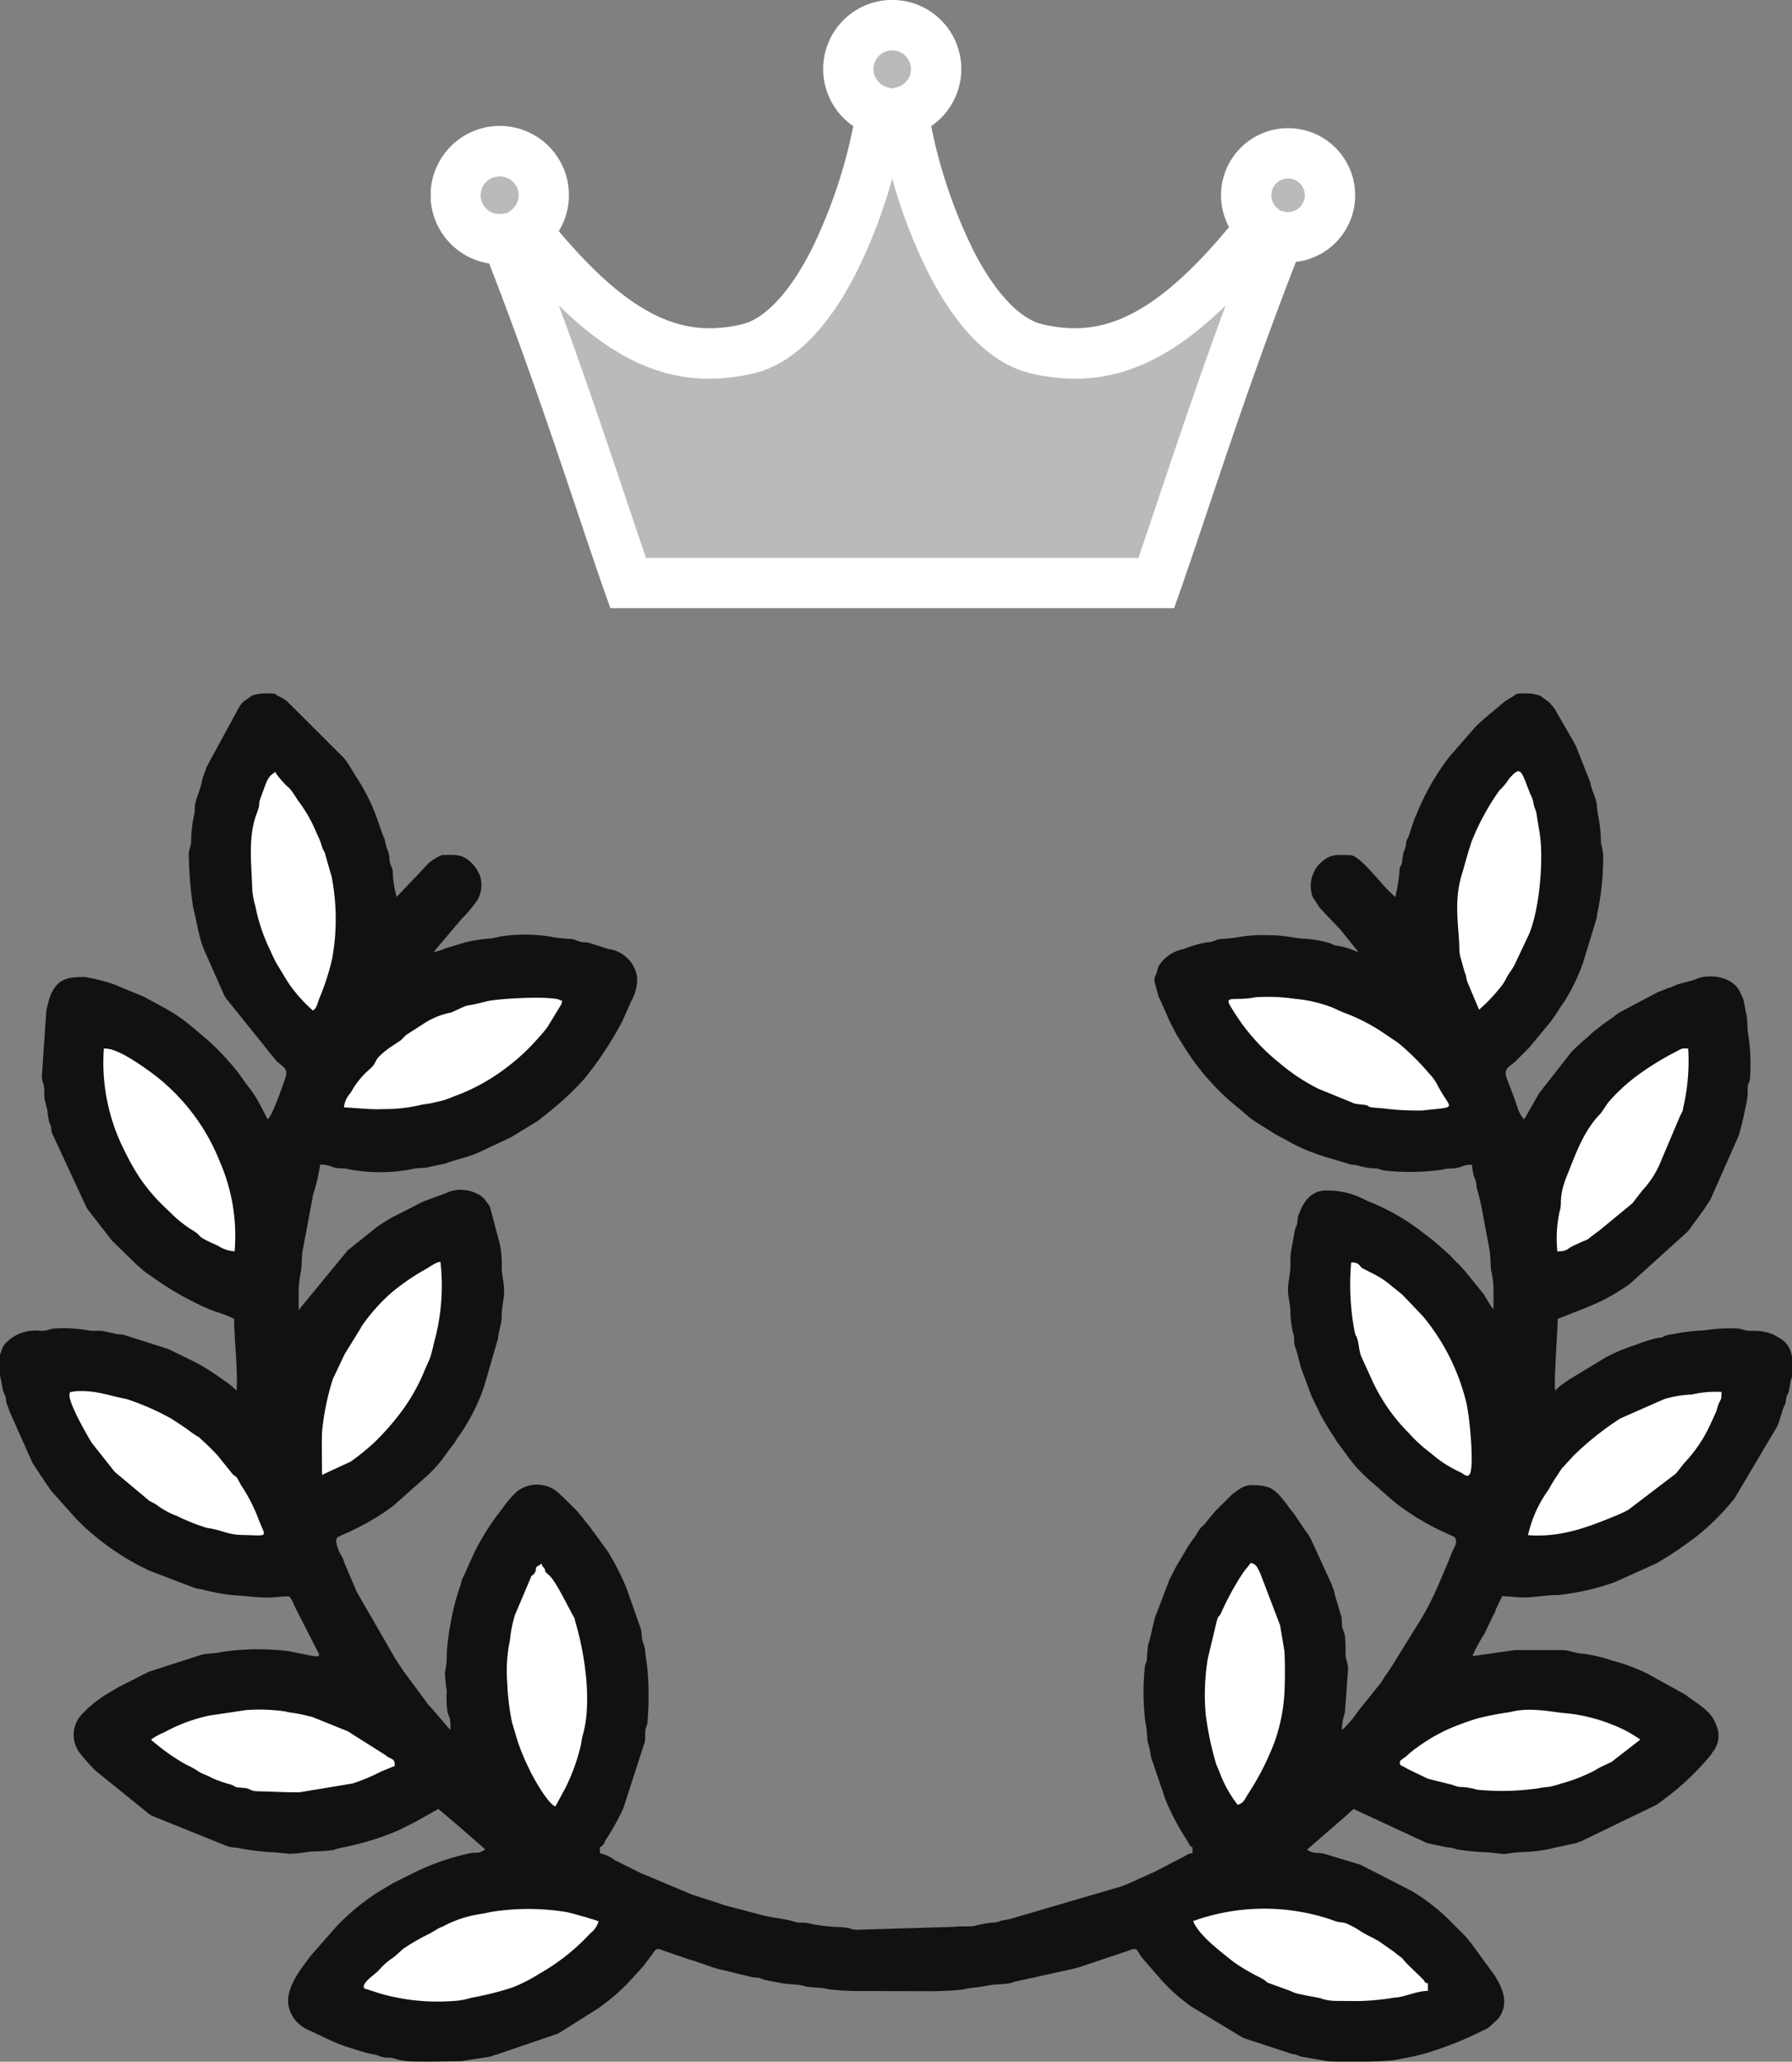
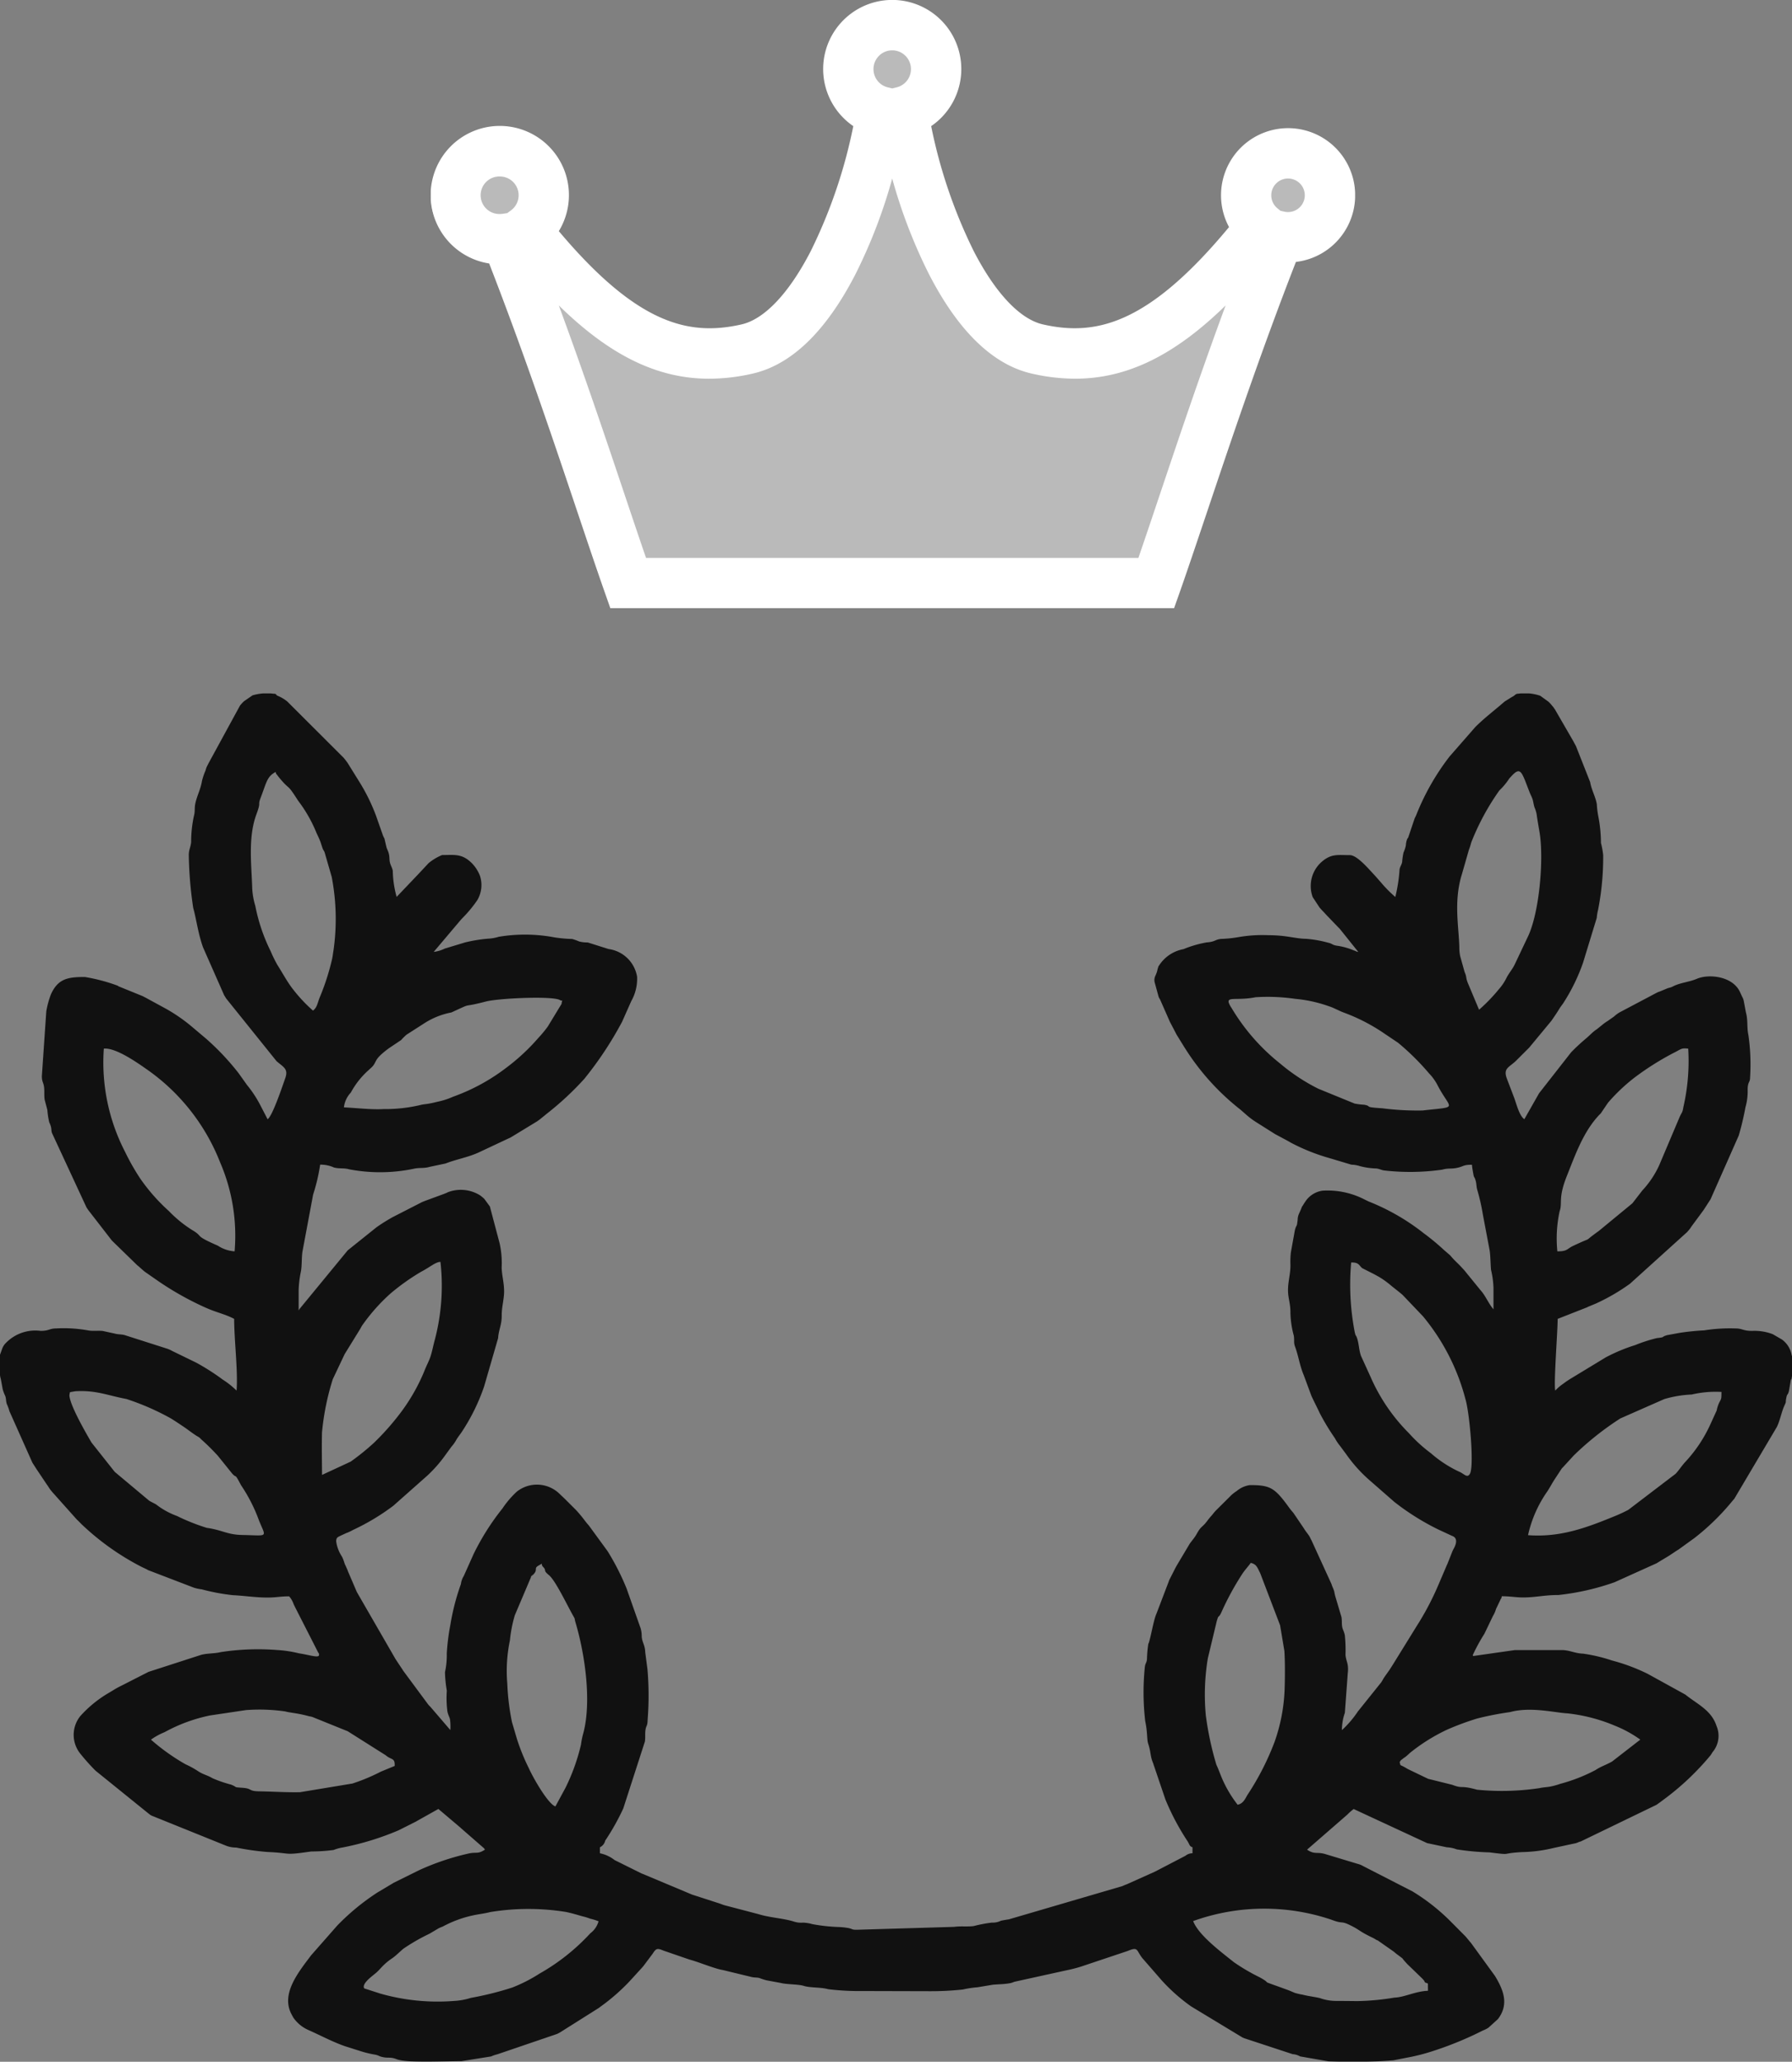
<svg xmlns="http://www.w3.org/2000/svg" width="161.554" height="185.764" viewBox="0 0 161.554 185.764">
  <rect x="0" y="0" width="161.554" height="185.764" fill="#808080" stroke="none" />
  <defs>
    <clipPath id="clip-path">
-       <rect id="長方形_675" data-name="長方形 675" width="149.601" height="112.153" transform="translate(0 0)" fill="#fff" />
-     </clipPath>
+       </clipPath>
    <clipPath id="clip-path-2">
      <rect id="長方形_665" data-name="長方形 665" width="161.554" height="123.288" fill="#111" />
    </clipPath>
    <clipPath id="clip-path-3">
      <rect id="長方形_672" data-name="長方形 672" width="82.883" height="54.081" fill="#fff" opacity="0.724" />
    </clipPath>
    <clipPath id="clip-path-4">
      <rect id="長方形_668" data-name="長方形 668" width="83.331" height="69.266" fill="#fff" />
    </clipPath>
  </defs>
  <g id="グループ_726" data-name="グループ 726" opacity="0.997">
    <g id="グループ_723" data-name="グループ 723" transform="translate(6.217 68.646)">
      <g id="グループ_722" data-name="グループ 722" transform="translate(0 0)" clip-path="url(#clip-path)">
        <path id="パス_4729" data-name="パス 4729" d="M230.589,201.863c-.043.063-.088.125-.133.188a2.7,2.7,0,0,0-.647,1.672l.005.914.913.041c.361.016.736.044,1.134.073.639.047,1.295.1,1.918.1.2,0,.4-.005.59-.017.358-.022.656-.034.919-.044a10.3,10.3,0,0,0,2.542-.342,2.2,2.2,0,0,1,.3-.05,8.955,8.955,0,0,0,1.249-.244l.205-.052a6.61,6.61,0,0,0,1.319-.441l.445-.19a16.541,16.541,0,0,0,4.581-2.568c.47-.417.776-.663,1.047-.879a11.739,11.739,0,0,0,1.914-1.889c.078-.09.155-.177.229-.261a7.353,7.353,0,0,0,.673-.837l1.348-2.214.029-.189a2.008,2.008,0,0,1,.038-.2.971.971,0,0,0-.322-1.012.957.957,0,0,0-.524-.212,10.017,10.017,0,0,0-3.43-.221,22.5,22.5,0,0,0-3.718.351,13.278,13.278,0,0,1-1.4.311,4.268,4.268,0,0,0-1.376.507l-.467.214-.043.019-.023,0a6.42,6.42,0,0,0-2.372.951l-1.688,1.08-.053.037a3.242,3.242,0,0,0-.5.473l-.028.032-1.011.676-.036.026a4.085,4.085,0,0,0-1.506,1.582.653.653,0,0,1-.118.187l-.3.275-.015.013-.046.041a6.2,6.2,0,0,0-1.29,1.547c-.1.157-.212.334-.358.552" transform="translate(-205.271 -172.364)" fill="#fff" />
        <path id="パス_4730" data-name="パス 4730" d="M1245.464,250.5a10.451,10.451,0,0,0-.273,3.583c0,.119.008.236.011.35l.028.926.926.006h.038a2.322,2.322,0,0,0,1.533-.428,1.713,1.713,0,0,1,.256-.152c.689-.324.975-.441,1.113-.5a1.518,1.518,0,0,0,.5-.294c.093-.077.286-.238.838-.634l3.09-2.54.048-.052.052-.061.882-1.136c.157-.2.286-.355.4-.49a7.7,7.7,0,0,0,1.217-1.921l1.81-4.276a2.67,2.67,0,0,1,.148-.307,2.257,2.257,0,0,0,.294-.9c.093-.642.173-1.085.237-1.441a15.028,15.028,0,0,0,.208-3.957l-.021-.855-.852-.078a2.08,2.08,0,0,0-1.488.306c-.109.06-.245.133-.426.223a13.143,13.143,0,0,0-2.685,1.656,4.617,4.617,0,0,1-.732.5,16.032,16.032,0,0,0-2.714,2.558l-.6.883-.016.016c-.026.024-.05.047-.091.09a15.592,15.592,0,0,0-2.831,5.139q-.123.314-.245.619a6.811,6.811,0,0,0-.6,2.69,1.469,1.469,0,0,1-.053.474" transform="translate(-1112.213 -210.197)" fill="#fff" />
        <path id="パス_4731" data-name="パス 4731" d="M31.008,246.615a15.647,15.647,0,0,0,1.155,1.981,17.58,17.58,0,0,0,2.7,3.053c.17.15.327.3.479.444a8.445,8.445,0,0,0,1.733,1.348,1.457,1.457,0,0,1,.419.3,5.043,5.043,0,0,0,2,1.158c.112.049.216.1.326.162a2.984,2.984,0,0,0,1.528.426h.041l.921-.011.028-.921a17.437,17.437,0,0,0-1.355-8.306,19.154,19.154,0,0,0-6.909-8.766l-.045-.032c-1.57-1.1-3.192-2.1-4.427-1.987l-.849.077-.025.852a18.274,18.274,0,0,0,2.013,9.7c.093.175.182.347.271.518" transform="translate(-25.646 -210.318)" fill="#fff" />
        <path id="パス_4732" data-name="パス 4732" d="M1133.872,790.367c-.162-.075-.32-.148-.469-.22a15.777,15.777,0,0,0-4.616-1.2c-.244-.011-.585-.058-.979-.111a11.216,11.216,0,0,0-4.444.033,8.426,8.426,0,0,1-1.132.193,7.534,7.534,0,0,0-1.935.422c-.307.126-.632.228-.976.336a9.478,9.478,0,0,0-1.766.69c-.254.138-.483.26-.7.372a13.813,13.813,0,0,0-2.744,1.774c-.1.081-.172.149-.239.21s-.113.1-.178.156l-.029.02a2.8,2.8,0,0,0-.259.189c-.028.024-.047.037-.061.047a1.359,1.359,0,0,0-.456.572l-.186.369.14.389a.344.344,0,0,1,.017.058,1.034,1.034,0,0,0,.641.777,3.872,3.872,0,0,1,.468.256l1.994.964,2.2.545a3.047,3.047,0,0,0,1.142.243,4.1,4.1,0,0,1,1.115.2,8.916,8.916,0,0,0,1.991.157,26.261,26.261,0,0,0,4.041-.286,4.263,4.263,0,0,1,.474-.07c.12-.013.243-.027.378-.047a4.21,4.21,0,0,0,.765-.189c.09-.03.175-.058.286-.088a15.927,15.927,0,0,0,3.427-1.355,4.924,4.924,0,0,1,.694-.363c.221-.1.47-.216.741-.371l.058-.033,3.48-2.7-.848-.77a8.3,8.3,0,0,0-2.033-1.178" transform="translate(-993.898 -704.423)" fill="#fff" />
        <path id="パス_4733" data-name="パス 4733" d="M268.149,956.252a1.265,1.265,0,0,1-.194-.052,4.518,4.518,0,0,0-.574-.185l-.24-.065-.3-.085c-.345-.1-.7-.2-1.194-.308a21.669,21.669,0,0,0-7.238.02c-.188.05-.469.1-.74.141s-.547.091-.781.147a8.2,8.2,0,0,0-2.083.7c-.195.095-.416.2-.771.353-.067.028-.1.041-.131.052a2.216,2.216,0,0,0-.326.149l-.817.484c-.172.1-.381.2-.6.316a11.039,11.039,0,0,0-1.852,1.105c-.164.135-.3.259-.43.378a6.014,6.014,0,0,1-.5.427l-.229.168a5.15,5.15,0,0,0-.886.773l-.13.139a3.744,3.744,0,0,1-.287.289c-.037.033-.091.076-.154.126a6.2,6.2,0,0,0-.8.724,1.429,1.429,0,0,0-.308,1.771l.186.306,1.782.575.081.022a17.457,17.457,0,0,0,4.949.7c.407,0,.876-.006,1.444-.013l.419,0a4.048,4.048,0,0,0,1.259-.189,3.294,3.294,0,0,1,.4-.1,18.33,18.33,0,0,0,2.66-.621c.319-.1.649-.2,1.128-.323a8.689,8.689,0,0,0,2.039-.98c.223-.132.434-.256.6-.346a19.669,19.669,0,0,0,4.752-3.756l.091-.088a2.673,2.673,0,0,0,.927-1.53l.1-.657-.581-.324a2.246,2.246,0,0,0-.67-.238" transform="translate(-220.095 -853.265)" fill="#fff" />
        <path id="パス_4734" data-name="パス 4734" d="M951.331,684.175c.115.246.193.444.282.673.07.178.142.362.236.581a10.693,10.693,0,0,0,1.676,2.684l.344.258.422-.084a2.122,2.122,0,0,0,1.451-1.214l.067-.118c.12-.207.258-.438.406-.686a19.061,19.061,0,0,0,2.115-4.283c.124-.493.241-.889.345-1.239a11.836,11.836,0,0,0,.584-3.564c.023-.637.066-2.266-.016-3.62l0-.05-.41-2.449-1.81-4.738-.038-.087c-.031-.063-.06-.121-.086-.177a1.94,1.94,0,0,0-1.4-1.252l-.62-.148-.377.514c-.092.125-.192.247-.3.377a6.662,6.662,0,0,0-.462.609,25.96,25.96,0,0,0-1.962,3.59c-.016.035-.029.062-.038.081a1.723,1.723,0,0,0-.433.869l-.823,3.418-.005.08c-.028.408-.076.807-.127,1.229a14.286,14.286,0,0,0-.047,4.064,28.626,28.626,0,0,0,1.024,4.684" transform="translate(-848.725 -593.693)" fill="#fff" />
        <path id="パス_4735" data-name="パス 4735" d="M151.985,11.838a4.308,4.308,0,0,0,.177,1.208,4.978,4.978,0,0,1,.115.485,16.932,16.932,0,0,0,1.466,4.324c.083.162.142.3.2.439a5.366,5.366,0,0,0,.44.853c.153.238.3.488.447.729a14.288,14.288,0,0,0,1.031,1.558A11.474,11.474,0,0,0,158,23.6l.518.222.447-.344a2.3,2.3,0,0,0,.779-1.234c.036-.108.069-.21.111-.316a22.223,22.223,0,0,0,1.133-3.484,5.44,5.44,0,0,0,.116-.621c.013-.086.025-.176.042-.269a20.631,20.631,0,0,0-.18-7.059l-.56-1.936a1.982,1.982,0,0,0-.269-.66c0-.012-.013-.034-.026-.07-.044-.126-.07-.209-.091-.278a4.581,4.581,0,0,0-.156-.433c-.084-.205-.146-.335-.205-.461-.031-.067-.064-.135-.1-.219a9.861,9.861,0,0,0-1.106-2.092c-.142-.205-.318-.46-.591-.887a5.724,5.724,0,0,0-1.129-1.483,4.721,4.721,0,0,1-.577-.61l-.16-.2-.05-.068L155.6,0l-1.024.552a3.143,3.143,0,0,0-1.517,2.1c-.074.208-.159.444-.262.712a2.19,2.19,0,0,0-.19.863c0,.009,0,.018,0,.026a3.093,3.093,0,0,1-.18.564,14.357,14.357,0,0,0-.5,5.775c.022.436.044.848.054,1.251" transform="translate(-135.647 0.001)" fill="#fff" />
        <path id="パス_4736" data-name="パス 4736" d="M7.592,533.583c.163.1.284.16.39.214.079.041.155.079.255.136a1.559,1.559,0,0,1,.292.195,6.01,6.01,0,0,0,1.66.879l.364.163a12.6,12.6,0,0,0,2.557.971,7.643,7.643,0,0,1,1.272.3,6.729,6.729,0,0,0,2.034.351c.311.006.575.015.8.023.2.007.379.013.548.013a1.424,1.424,0,0,0,1.35-.525,1.573,1.573,0,0,0-.1-1.62c-.066-.152-.142-.325-.223-.528a9.841,9.841,0,0,0-1.086-2.287,7.805,7.805,0,0,1-.549-.925c-.391-.741-.536-1.015-.9-1.207l-.009-.009L15,528.177a6.913,6.913,0,0,0-.976-1c-.21-.19-.426-.386-.6-.564-.026-.029-.053-.059-.077-.083s-.058-.058-.087-.084-.064-.057-.089-.077a2.227,2.227,0,0,0-.278-.181c-.039-.023-.082-.047-.122-.074-.188-.122-.36-.248-.543-.382-.165-.121-.336-.246-.522-.37l-.2-.135c-.332-.223-.618-.415-.99-.642a22.792,22.792,0,0,0-4.275-1.849c-.479-.09-.906-.195-1.318-.3a10.583,10.583,0,0,0-3.5-.412l-.053,0-.443.076-.061.013a1.515,1.515,0,0,0-.258.087l-.48.215L0,523.285l0,.086c.01.318.036,1.163,2.108,4.685l.034.057,2.177,2.748,3.207,2.683Z" transform="translate(0 -466.272)" fill="#fff" />
        <path id="パス_4737" data-name="パス 4737" d="M371.648,667.708l-.048-.04a1.371,1.371,0,0,0-.264-.479.985.985,0,0,0-.442-.576,1.027,1.027,0,0,0-1.1.061c-.041.024-.1.058-.173.1a1.285,1.285,0,0,0-.691.934c-.035.031-.069.066-.1.1s-.085.1-.12.139a1.088,1.088,0,0,0-.245.518l-1.354,3.189-.029.077a7.09,7.09,0,0,0-.389,1.831,2.894,2.894,0,0,1-.069.485,10.347,10.347,0,0,0-.276,3.1c.006.287.012.613.012.978a21.29,21.29,0,0,0,.465,3.749l.433,1.468.014.044a13.808,13.808,0,0,0,.657,1.737c.083.176.208.441.449.992a17.383,17.383,0,0,0,1.113,2.006c.927,1.447,1.44,1.772,1.82,1.9l.765.255,1.274-2.351a18.2,18.2,0,0,0,1.511-4.216,5.909,5.909,0,0,1,.186-.9l.006-.023c.815-3.127.123-7.55-.718-10.387a.878.878,0,0,1-.034-.137,1.52,1.52,0,0,0-.234-.6c-.147-.257-.335-.614-.534-.993a10.862,10.862,0,0,0-1.886-2.956" transform="translate(-327.223 -595.314)" fill="#fff" />
        <path id="パス_4738" data-name="パス 4738" d="M1080.461,419.633l-1.853-1.943-.066-.063c-.192-.166-.381-.316-.582-.474-.136-.108-.282-.222-.442-.353a8.509,8.509,0,0,0-1.29-.92c-.112-.06-.181-.1-.241-.132-.088-.049-.172-.1-.331-.177l-.79-.4-.008-.009a1.734,1.734,0,0,0-1.588-.656l-.874.045-.037.874a23.515,23.515,0,0,0,.314,6.338,2.023,2.023,0,0,0,.255.748c0,.011.01.028.017.05a4.087,4.087,0,0,1,.117.568,5.615,5.615,0,0,0,.221.977l.9,1.981.015.03a17.171,17.171,0,0,0,3.582,5.249,11.981,11.981,0,0,0,1.654,1.547l.4.32a9.576,9.576,0,0,0,2.114,1.443c.186.1.41.215.7.372.047.026.1.062.161.1a1.608,1.608,0,0,0,.888.327,1.186,1.186,0,0,0,.27-.032,1.256,1.256,0,0,0,.8-.625c.139-.238.427-.732.215-3.683a22.291,22.291,0,0,0-.523-3.742,20.235,20.235,0,0,0-3.993-7.76" transform="translate(-957.796 -370.243)" fill="#fff" />
        <path id="パス_4739" data-name="パス 4739" d="M1161.8,20.269a4.461,4.461,0,0,0,.109,1.026l.427,1.509.03.065a.709.709,0,0,1,.075.241,3.033,3.033,0,0,0,.233.784l1.367,3.282.928-.481a5.167,5.167,0,0,0,1.3-1.228c.228-.263.464-.535.683-.753a4.991,4.991,0,0,0,.833-1.2l.061-.11c.09-.162.187-.3.29-.455a5.519,5.519,0,0,0,.438-.727l1.123-2.37c1.175-2.335,1.611-7.361,1.188-9.974-.029-.175-.057-.342-.087-.51-.057-.328-.115-.666-.171-1.081a2.682,2.682,0,0,0-.184-.684c-.015-.038-.031-.078-.047-.125a2.36,2.36,0,0,1-.066-.278,3.953,3.953,0,0,0-.124-.491,3.006,3.006,0,0,0-.161-.389c-.031-.064-.06-.124-.109-.248-.074-.188-.141-.362-.2-.522-.416-1.082-.69-1.8-1.473-1.944a1.82,1.82,0,0,0-1.61.789c-.062.068-.088.095-.1.107a1.006,1.006,0,0,0-.15.193l-.015.022a2.879,2.879,0,0,1-.383.5,3.054,3.054,0,0,0-.409.427,22.286,22.286,0,0,0-2.679,4.941,3.6,3.6,0,0,0-.114.389.727.727,0,0,1-.059.178l-.032.069-.635,2.21a13.874,13.874,0,0,0-.363,5.473c.037.484.073.942.083,1.369" transform="translate(-1037.582 -3.198)" fill="#fff" />
        <path id="パス_4740" data-name="パス 4740" d="M1238.922,522.719a7.717,7.717,0,0,0-2.4.182,1.184,1.184,0,0,1-.331.051,11.035,11.035,0,0,0-2.656.445l-.058.017-4.091,1.8-.092.07c-.406.311-.843.617-1.265.914a16.025,16.025,0,0,0-3.029,2.521l-.944,1.029c-.025.025-.052.051-.076.077s-.055.06-.075.084l-.036.043-.62.949c-.148.221-.271.433-.39.638-.1.172-.195.335-.3.492-.188.285-1.833,2.83-1.891,4.409l-.034.926.924.068c.324.024.641.035.953.035a18.187,18.187,0,0,0,7.112-1.755,14.35,14.35,0,0,0,1.432-.659l.061-.034,4.352-3.316.056-.06a7.57,7.57,0,0,0,.492-.6c.112-.148.219-.288.334-.417a13.382,13.382,0,0,0,2.447-3.645l.593-1.3.017-.054a3.735,3.735,0,0,0,.114-.435c0-.011,0-.02.006-.03s.018-.039.047-.094l.033-.063a1.935,1.935,0,0,0,.269-1.13l.026-1.161Z" transform="translate(-1090.307 -466.903)" fill="#fff" />
        <path id="パス_4741" data-name="パス 4741" d="M222.861,413.851a2.846,2.846,0,0,0-1.473.585c-.211.133-.43.27-.677.4a20.631,20.631,0,0,0-2.924,2.07,17.37,17.37,0,0,0-2.8,3.2c-.07.132-.071.135-.119.218l-1.34,2.171-.017.029c-.02.032-.04.066-.056.1l-1.076,2.27-.027.063a23.646,23.646,0,0,0-1.028,5.076c-.025,1-.014,2,0,2.963q0,.43.009.863l.012,1.495L215.3,433.5l.049-.03A17.016,17.016,0,0,0,217.208,432l.322-.278a23.264,23.264,0,0,0,2.729-3.112c.148-.231.288-.444.422-.647a14.414,14.414,0,0,0,1.658-3.088c.053-.139.13-.308.212-.487a8.015,8.015,0,0,0,.345-.839c.115-.358.188-.668.258-.969.048-.2.093-.4.151-.6a20.032,20.032,0,0,0,.515-7.31l-.126-.824Z" transform="translate(-188.746 -369.655)" fill="#fff" />
        <path id="パス_4742" data-name="パス 4742" d="M975.264,199.582a18.019,18.019,0,0,0,3.541,2.34l.058.032,3.294,1.346.064.024a2.627,2.627,0,0,0,.741.118,1.787,1.787,0,0,1,.246.022l.047.009c.3.213.68.259,1.68.32.32.019.687.057,1.075.1.673.068,1.363.138,1.994.138a6.228,6.228,0,0,0,.714-.037c.369-.043.687-.076.958-.1,1.216-.126,1.827-.19,2.135-.84.292-.614-.044-1.126-.368-1.621a11.875,11.875,0,0,1-.62-1.032,3.73,3.73,0,0,0-.584-.9c-.073-.084-.162-.188-.305-.369a22.151,22.151,0,0,0-3-2.949l-1.128-.763a17.548,17.548,0,0,0-3.892-2.024c-.143-.051-.344-.145-.538-.236a5.78,5.78,0,0,0-.862-.352c-.315-.087-.586-.166-.825-.237a9.311,9.311,0,0,0-2.433-.47c-.306-.017-.65-.052-1.014-.089a9.872,9.872,0,0,0-2.75-.036,7.628,7.628,0,0,1-1.466.132c-.588.01-1.255.02-1.592.654a1.629,1.629,0,0,0,.3,1.66,19.225,19.225,0,0,0,4.529,5.165" transform="translate(-866.696 -171.397)" fill="#fff" />
        <path id="パス_4743" data-name="パス 4743" d="M84.335,797.051a17.708,17.708,0,0,0,2.655-1.1l1.777-.732.025-.615a1.453,1.453,0,0,0-.9-1.583.838.838,0,0,1-.228-.136l-.055-.048L84.076,790.6l-3.255-1.313-.072-.025a2.388,2.388,0,0,0-.288-.069c-.03-.006-.062-.011-.1-.021a13.686,13.686,0,0,0-1.558-.316,4.39,4.39,0,0,1-.453-.083,10.965,10.965,0,0,0-3.137-.18c-.251.006-.487.013-.674.014H74.47l-3.353.5-.058.016c-.312.088-.581.16-.824.226a12.864,12.864,0,0,0-3.422,1.344c-.11.059-.226.111-.349.167a4,4,0,0,0-1.041.62l-.719.618.609.727a18.493,18.493,0,0,0,3.425,2.458,6.606,6.606,0,0,1,.959.525l.1.065a4.75,4.75,0,0,0,.777.379,3.3,3.3,0,0,1,.471.22,4.685,4.685,0,0,0,1.218.464c.209.058.407.112.581.179a1.445,1.445,0,0,1,.164.07l.01.007a1.9,1.9,0,0,0,1.145.274.662.662,0,0,1,.312.06,2.439,2.439,0,0,0,1.224.257c.451.007.915.024,1.364.04.6.022,1.213.044,1.832.044q.24,0,.481,0h.068l4.828-.793Z" transform="translate(-57.794 -704.377)" fill="#fff" />
        <path id="パス_4744" data-name="パス 4744" d="M960.569,961.72c-.053-.067-.109-.13-.167-.19l-1.373-1.332a4.081,4.081,0,0,1-.324-.369,1.622,1.622,0,0,0-.42-.392l-.285-.212-.06-.046c-.016-.014-.038-.033-.1-.082l-.117-.095-1.562-1.1-.092-.039-.05-.021-.047-.025a.327.327,0,0,1-.045-.025,1.99,1.99,0,0,0-.237-.132,8.344,8.344,0,0,1-1.122-.614,7.347,7.347,0,0,0-.7-.412,3.2,3.2,0,0,0-1.323-.456,2.139,2.139,0,0,1-.655-.182,19.591,19.591,0,0,0-13,.109l-.947.318.354.934c.483,1.275,1.955,2.512,3.549,3.773.139.11.27.213.387.307a11.567,11.567,0,0,0,1.806,1.1c.206.11.42.223.621.334s.325.188.377.223c.176.218.364.286,1.044.53.267.1.65.233,1.2.434.153.056.258.1.369.149s.188.081.294.122a3.591,3.591,0,0,0,.617.158c.067.013.131.024.186.038.326.081.615.131.895.179.218.037.425.073.651.123.181.04.294.075.4.108a3.882,3.882,0,0,0,1.329.173q.906.005,1.811.016l.271,0a10.121,10.121,0,0,0,2.206-.2,5.319,5.319,0,0,1,.885-.114,6.564,6.564,0,0,0,1.593-.321,5.872,5.872,0,0,1,1.422-.291l.934-.035-.023-2.232Z" transform="translate(-837.794 -852.981)" fill="#fff" />
      </g>
    </g>
    <g id="グループ_716" data-name="グループ 716" transform="translate(0 0)">
      <g id="グループ_683" data-name="グループ 683" transform="translate(0 62.476)" clip-path="url(#clip-path-2)">
        <path id="パス_4670" data-name="パス 4670" d="M107.568,110.609a18.933,18.933,0,0,1,12.454-.125c1.179.455.76.009,1.9.6.754.392.607.442,1.866,1.048.144.069.125.079.271.152.364.182-.39-.16.152.071l1.443,1.01.119.1c.112.09.041.039.183.146.8.6.192.105.932.889l1.318,1.273.053.056c.391.409-.049.205.471.409l.007.654c-1.162.044-2.081.579-3.044.617a22.409,22.409,0,0,1-3.34.311q-.917-.012-1.834-.016a4.382,4.382,0,0,1-1.545-.26c-.558-.123-1-.166-1.534-.3a6.42,6.42,0,0,1-.7-.162c-.22-.084-.369-.165-.682-.279-3-1.093-1.064-.332-2.506-1.133a17.566,17.566,0,0,1-2.312-1.355c-1.074-.864-3.184-2.418-3.671-3.7m53.986-50.937v1.8q0,.023-.005.043c-.074.509-.05.179-.1.329l-.174,1.011c-.139.476-.144.154-.238.623-.1.5.043.229-.172.69-.245.524-.4,1.362-.675,1.909-.011.022-.028.047-.039.069l-3.808,6.423c-.065.069-.153.167-.2.228a21.23,21.23,0,0,1-3.384,3.294l-1.438,1.039c-.354.21-.659.444-.981.634l-.4.242-.068.04-.068.04-.4.244-.067.04-3.786,1.707a22.369,22.369,0,0,1-5.094,1.153c-1.145-.015-2.022.215-3.124.215-.716,0-1.124-.108-1.939-.108-.111.417.013,0-.158.38l-.349.728c-.063.159-.046.158-.114.317a2.685,2.685,0,0,1-.183.356l-.768,1.6a16.468,16.468,0,0,0-.992,1.8c-.089.255-.1.019-.021.205l3.77-.538h4.2c.734,0,1.183.3,1.939.323a14.635,14.635,0,0,1,2.612.619,17.038,17.038,0,0,1,3.212,1.2l3.4,1.873.059.049c1.061.833,2.293,1.383,2.739,2.755a2.274,2.274,0,0,1-.349,2.379l-.166.265a23.86,23.86,0,0,1-4.266,4.027c-.234.175-.372.281-.623.454l-6.825,3.3a1.24,1.24,0,0,0-.242.081,1.48,1.48,0,0,1-.417.121l-1.772.382a13.027,13.027,0,0,1-2.856.375c-2.066.113-.775.3-2.94.026a22.6,22.6,0,0,1-2.96-.271,2.815,2.815,0,0,0-.89-.187l-1.778-.377-6.621-3.072a5.427,5.427,0,0,0-.571.506l-3.63,3.156c.7.469.878.171,1.648.4l2.981.9a1.468,1.468,0,0,1,.382.157l4.487,2.3a18.2,18.2,0,0,1,3.436,2.7l.053.054.054.054,1.235,1.242c.1.119.088.1.2.235s.136.174.244.295l.051.056,2.176,2.994c.771,1.274,1.273,2.559.259,3.881l-.847.768a2.444,2.444,0,0,1-.5.254,30.81,30.81,0,0,1-4.343,1.8,17.908,17.908,0,0,1-2.479.645l-1.262.246a45.085,45.085,0,0,1-5.837.094l-2.568-.448a1.5,1.5,0,0,0-.666-.2l-4.377-1.439-.074-.034L112,121.09l-4.63-2.8c-.1-.072-.09-.068-.187-.136a16.282,16.282,0,0,1-2.441-2.19l-1.755-2.014c-.569-.718-.342-1.059-1.336-.642l-4.2,1.405a12.454,12.454,0,0,1-1.287.329l-4.59,1.01c-.277.057-.245.11-.588.166-.552.091-.912.075-1.487.128l-1.386.23a8.746,8.746,0,0,0-1.311.2,27.524,27.524,0,0,1-3.078.153l-6-.016a22.857,22.857,0,0,1-3.065-.166c-.625-.184-1.612-.116-2.183-.294-.531-.165-1.517-.121-2.1-.269l-1.272-.236a5.812,5.812,0,0,1-.65-.211c-.253-.059-.407-.026-.672-.082l-2.6-.63c-.789-.129-2.181-.727-3.035-.951l-2.325-.8c-.6-.251-.672-.2-1,.3L58,114.67l-.1.115-1.183,1.294a18.125,18.125,0,0,1-2.469,2.162c-.168.122-.1.072-.246.185l-3.3,2.08c-.165.1,0,.009-.2.125a2.77,2.77,0,0,1-.282.149l-5.382,1.834a3.07,3.07,0,0,0-.562.192l-2.694.429c-1.387-.01-4.864.2-5.847-.188-.565-.222-.741-.056-1.306-.2-.309-.08-.25-.115-.561-.193a9.486,9.486,0,0,1-1.308-.308l-1.472-.466c-.991-.347-1.941-.837-2.913-1.287-.181-.084-.344-.151-.518-.236A3.215,3.215,0,0,1,26.44,119.3c-.012-.02-.026-.049-.038-.069l-.113-.21c-.993-1.844.594-3.774,1.761-5.33L30.417,111a20.83,20.83,0,0,1,3.606-2.963l1.215-.724c.106-.063.126-.072.2-.119l.066-.041,2.307-1.14a22.633,22.633,0,0,1,4.346-1.47c.8-.2.888.08,1.565-.373-.161-.22-.076-.1-.263-.275l-1.9-1.655-.054-.054-1.984-1.678-1.933,1.083-.066.042-1.577.793a24.937,24.937,0,0,1-5.024,1.546,3.925,3.925,0,0,0-.845.232,15.721,15.721,0,0,1-2.019.135c-2.6.373-1.628.145-3.937.046a23.253,23.253,0,0,1-2.831-.4,2.445,2.445,0,0,1-.91-.167l-6.6-2.663a1.035,1.035,0,0,1-.341-.2c-.019-.013-.043-.033-.061-.046L8.616,97.063A18.389,18.389,0,0,1,7.29,95.588a2.7,2.7,0,0,1-.047-3.452,10.7,10.7,0,0,1,2.62-2.119L10,89.934l.067-.04.067-.04.2-.124c.241-.144.423-.236.7-.373l2.353-1.2,4.639-1.5c.551-.188,1.278-.132,1.873-.281a22.035,22.035,0,0,1,5.088-.189,10.666,10.666,0,0,1,1.967.3c.919.13,1.9.488,1.8.1-.11-.444.131.286-.042-.123l-2.076-4.071c-.01-.023-.025-.05-.035-.072l-.107-.216c-.014-.03-.049-.122-.062-.153a1.969,1.969,0,0,0-.366-.6c-.818,0-1.171.108-1.939.108-1.11,0-2.121-.168-3.126-.213a18.431,18.431,0,0,1-2.812-.526,3.927,3.927,0,0,1-.711-.151l-4.127-1.581c-.021-.011-.047-.028-.068-.039s-.046-.029-.067-.04l-.439-.207A23.163,23.163,0,0,1,7.35,74.85c-.166-.168-.26-.27-.433-.429L4.732,71.975c-.053-.064-.139-.163-.194-.236-.125-.167-.192-.3-.306-.448L3.367,70l-.045-.063-.378-.591-.038-.07L.846,64.66a3.542,3.542,0,0,0-.23-.632c-.1-.313-.043-.417-.139-.723a3.468,3.468,0,0,1-.236-.626l-.167-.91A1.711,1.711,0,0,1,0,61.4V59.614c0-.01,0-.02,0-.029l.2-.555a1.416,1.416,0,0,1,.342-.52,3.7,3.7,0,0,1,3.123-1.078c.772,0,.791-.22,1.4-.22A12.344,12.344,0,0,1,8,57.4c.41.062.838,0,1.253.039l1.062.231c.4.112.667.048,1.013.172l3.755,1.2a2.57,2.57,0,0,1,.442.2L17.7,60.3a20.883,20.883,0,0,1,2.242,1.42l.06.047.062.046a7.4,7.4,0,0,1,1.262,1c.14-1.685-.215-4.556-.215-6.462-.775-.41-1.589-.581-2.4-.938l-.077-.031-.227-.1a27.319,27.319,0,0,1-4.451-2.55l-.889-.619c-.255-.2-.42-.375-.7-.6l-2.238-2.177-.053-.055L7.964,46.556l-.043-.065c-.042-.063-.1-.143-.129-.194L4.684,39.6c-.072-.241-.033-.314-.091-.555a1.984,1.984,0,0,0-.148-.391,6.53,6.53,0,0,1-.174-1.119L4.025,36.6c-.058-.405-.005-.751-.052-1.133-.051-.419-.2-.471-.2-.981l.4-5.842a8.13,8.13,0,0,1,.414-1.524c.644-1.434,1.543-1.573,3.059-1.573a15.947,15.947,0,0,1,2.9.761c.267.113-.033,0,.213.11l2.068.84c.11.051.127.066.287.144l1.813.987a15.033,15.033,0,0,1,2.417,1.675L18.573,31.1A22.874,22.874,0,0,1,21.5,34.2l.762,1.069A10.4,10.4,0,0,1,23.5,37.159l.625,1.206c.439-.294,1.325-2.944,1.588-3.689.3-.84-.129-.987-.776-1.538l-4.561-5.671a3.054,3.054,0,0,0-.164-.267L18.3,22.866c-.462-1.309-.6-2.554-.88-3.536a35.181,35.181,0,0,1-.4-4.768c0-.5.175-.711.212-1.188a11.133,11.133,0,0,1,.249-2.335c.123-.43.031-.716.135-1.158.172-.737.47-1.252.593-1.992a5.68,5.68,0,0,1,.328-.965,1.656,1.656,0,0,1,.181-.465c.014-.03.057-.114.071-.145l2.851-5.227.05-.058A2.945,2.945,0,0,1,22,.7l.764-.528a4.562,4.562,0,0,1,1.9-.146c.3,0,.158.076.357.181A3.417,3.417,0,0,1,25.9.725l5.067,5.057a5.994,5.994,0,0,1,.376.486l1.032,1.661a16.933,16.933,0,0,1,1.529,3.1l.616,1.754a2.451,2.451,0,0,0,.139.291l.163.7c.057.275.172.38.246.724.064.3.019.473.094.767.062.245.207.466.249.72a9.265,9.265,0,0,0,.347,2.346l1.734-1.82.052-.055L37.6,16.4l1.041-1.113a4.764,4.764,0,0,1,1.212-.727c1.133,0,1.795-.158,2.7.747a3.391,3.391,0,0,1,.715,1.118,2.686,2.686,0,0,1-.228,2.184,11.2,11.2,0,0,1-1.367,1.648l-.052.056-.053.055L39.1,23.286a3.081,3.081,0,0,0,1-.3l1.819-.55a13.5,13.5,0,0,1,2.032-.338,3.964,3.964,0,0,0,1.012-.173,14.383,14.383,0,0,1,5.031.054,11.9,11.9,0,0,0,1.581.142,4.71,4.71,0,0,1,.636.225,2.85,2.85,0,0,0,.773.089l1.883.594a3.013,3.013,0,0,1,2.569,2.5,4.1,4.1,0,0,1-.529,2.2L56.075,29.6l-.038.069a32.188,32.188,0,0,1-3.353,5.048,26.756,26.756,0,0,1-3.346,3.116l-.654.531c-.049.037-.2.148-.249.182L46.09,39.973l-.07.038-2.785,1.308c-1,.477-2.052.634-3.062,1.031l-1.42.3c-.564.164-.894.054-1.442.173a14.819,14.819,0,0,1-5.848.049c-.463-.131-.869-.033-1.35-.158a2.929,2.929,0,0,0-1.249-.259,16.759,16.759,0,0,1-.636,2.7l-.968,5.171c-.076.613-.034,1.12-.122,1.709a9.736,9.736,0,0,0-.214,1.725c0,.61,0,1.221,0,1.832.015-.022.031-.054.04-.068l.041-.067L31.328,50.2l.055-.052,2.572-2.059a16.491,16.491,0,0,1,1.458-.911l2.635-1.349c.11-.048.119-.044.229-.094l1.732-.637a3.2,3.2,0,0,0,.377-.162,3.282,3.282,0,0,1,2.927.306c.107.085.243.194.35.3l.5.681.88,3.321a8.221,8.221,0,0,1,.184,2.185c.021.749.219,1.338.219,2.151,0,.7-.221,1.415-.214,2.156.009.864-.277,1.271-.324,2.045l-1.258,4.343a17.9,17.9,0,0,1-2.022,4.117c-.182.271-.327.434-.485.7a3.346,3.346,0,0,1-.446.631l-.5.685a12.139,12.139,0,0,1-1.654,1.9l-3.084,2.732a20.212,20.212,0,0,1-3.635,2.181,4.694,4.694,0,0,1-.433.214c-.1.044-.13.049-.231.093l-.074.034-.368.17c-.284.146-.391.16-.413.5a3.286,3.286,0,0,0,.517,1.379,2.837,2.837,0,0,1,.134.3l.136.4c.01.022.026.049.037.071l.2.446c.009.026.016.057.025.083l.809,1.884.037.07,3.469,6.009.043.065.517.776c.083.126.1.156.172.259l2.2,2.97c.151.176.08.085.209.222L40.6,93.4a4.944,4.944,0,0,0-.027-.942c-.049-.248-.152-.35-.238-.732a9.626,9.626,0,0,1-.054-1.885,11.09,11.09,0,0,1-.165-1.656,7.016,7.016,0,0,0,.161-1.678,19.818,19.818,0,0,1,.324-2.584,20.614,20.614,0,0,1,.952-3.679,1.7,1.7,0,0,1,.253-.716l.9-2.009A22.126,22.126,0,0,1,45.3,73.429a8.435,8.435,0,0,1,1.291-1.51,2.923,2.923,0,0,1,3.87.211l.442.42.054.054.971.968a11.43,11.43,0,0,1,.783.94l.141.182.049.059c.065.079.13.153.2.234l1.636,2.241c.013.019.032.044.044.064s.031.045.043.065a22.326,22.326,0,0,1,1.665,3.289l1.264,3.583a2.546,2.546,0,0,1,.1.765c.055.552.292.724.318,1.406l.2,1.524a27.717,27.717,0,0,1,.018,4.51c-.019.7-.135.492-.2.98-.049.342.007.655-.052,1.025l-1.947,6.023a20.89,20.89,0,0,1-1.628,2.9.886.886,0,0,1-.479.6v.539a3.171,3.171,0,0,1,1.326.613l2.447,1.215.08.027,4.477,1.877c.026.009.056.016.083.025l2.2.711c.284.084.457.178.727.242l2.987.783c.994.309,2.208.365,3.122.648a2.121,2.121,0,0,0,.861.108,3.364,3.364,0,0,1,.835.134,15.6,15.6,0,0,0,2.431.262,6.326,6.326,0,0,1,.869.1c.377.094.256.147.715.147l8.785-.262c.593-.084,1.217.005,1.758-.073a12.379,12.379,0,0,1,1.629-.31,1.659,1.659,0,0,0,.808-.162c.168-.047.648-.122.729-.132l10.249-3a3.2,3.2,0,0,1,.38-.158l2.527-1.134.072-.036,2.692-1.4a1,1,0,0,1,.636-.226v-.539c-.283-.1-.243-.211-.438-.532a21.947,21.947,0,0,1-2.014-3.8l-1.119-3.3c-.256-.614-.165-.926-.431-1.723-.115-.345-.047-1.013-.26-2a22.417,22.417,0,0,1-.034-4.9c.055-.382.135-.29.19-.672a11.071,11.071,0,0,1,.107-1.293c.159-.614-.121.357.049-.166.216-.663.45-2.115.694-2.645l1.1-2.88a1.522,1.522,0,0,1,.127-.3l.436-.857c.03-.057.069-.134.111-.212l.038-.069,1.206-2.025c.14-.188.276-.351.419-.55.157-.219.189-.311.328-.533a1.832,1.832,0,0,1,.39-.471c.074-.074.164-.158.216-.215l.194-.237.046-.062c.014-.018.031-.045.045-.062l.046-.062.1-.119c.1-.125.109-.123.2-.231.177-.21.212-.275.4-.466l1.351-1.342a3.422,3.422,0,0,1,.487-.374,2.352,2.352,0,0,1,1.188-.535c1.722,0,2.176.206,3.278,1.676.164.219.252.35.414.556.1.122.132.154.245.293l.914,1.347c.125.212.245.358.4.572a1.55,1.55,0,0,1,.2.336l.073.142.038.07,1.792,3.916c.084.283.19.432.259.71a4,4,0,0,0,.1.443l.543,1.826c.058.33.01.589.069.9.047.248.15.353.236.733a13.335,13.335,0,0,1,.06,1.771c.054.643.31.763.2,1.709l-.257,3.514a4.768,4.768,0,0,0-.267,1.564,9.2,9.2,0,0,0,1.44-1.683l2.109-2.63c.127-.2.191-.34.328-.533l.4-.565.043-.065.043-.064.127-.2.042-.065.042-.066,2.305-3.726a2.962,2.962,0,0,0,.165-.265,25.1,25.1,0,0,0,1.612-3.127l.806-1.886c.011-.022.027-.048.037-.071l.428-1.08c.109-.279.191-.364.28-.594.291-.749-.224-.852-.334-.909l-1.177-.546a22.272,22.272,0,0,1-3.972-2.49l-2.3-2.011a13.009,13.009,0,0,1-2.032-2.276l-.55-.743a4.33,4.33,0,0,1-.475-.709,21.137,21.137,0,0,1-1.342-2.212c-.278-.594-.5-1.009-.773-1.6l-.7-1.889c-.333-.768-.483-1.748-.752-2.479-.181-.491-.062-.513-.135-1.049a8.58,8.58,0,0,1-.307-2.063c.008-.882-.217-1.3-.217-2.045,0-.809.221-1.418.219-2.258a7.464,7.464,0,0,1,.039-1.146l.362-2.008c.168-.6.165-.165.25-.935a1.358,1.358,0,0,1,.116-.53l.165-.373c.176-.414,0-.093.216-.43.06-.1.143-.229.211-.328a2.234,2.234,0,0,1,1.526-.956,7.264,7.264,0,0,1,3.781.786l.362.177.077.031a19.75,19.75,0,0,1,4.913,2.841,20.76,20.76,0,0,1,1.826,1.512l.521.448.053.055.051.057c.091.1.059.072.15.173.209.229.369.372.59.594.136.137.189.2.314.333l.155.168,1.45,1.781a3.775,3.775,0,0,1,.241.3c.326.463.581,1.025.936,1.433,0-.647,0-1.294,0-1.941a8.272,8.272,0,0,0-.22-1.61c-.046-.422-.054-1.411-.134-1.8l-.6-3.172a18.778,18.778,0,0,0-.52-2.28c-.07-.281-.063-.533-.12-.741-.144-.525-.143-.181-.239-.731-.05-.287-.089-.5-.11-.752-.812,0-.729.152-1.335.28-.54.114-.793.008-1.344.164a20.564,20.564,0,0,1-5.265.068c-.23-.039-.4-.142-.685-.176a6.256,6.256,0,0,1-1.5-.219,2.609,2.609,0,0,0-.739-.122l-1.906-.571a17.881,17.881,0,0,1-3.546-1.409c-.245-.146-.293-.169-.553-.308l-.56-.3c-.128-.067-.126-.069-.283-.148l-1.783-1.125a7.011,7.011,0,0,1-.914-.7l-.459-.4A21.763,21.763,0,0,1,106.854,32l-.042-.065-.042-.065-.7-1.132c-.219-.424-.36-.7-.592-1.131l-.889-2.019c-.113-.242-.011.056-.145-.286l-.348-1.274a.9.9,0,0,1,.092-.644c.027-.072.09-.224.119-.319.041-.136.047-.224.089-.342.077-.216-.011-.046.146-.285a3.329,3.329,0,0,1,2.153-1.4,10,10,0,0,1,2.087-.606c.779-.055.721-.249,1.3-.316a10.853,10.853,0,0,0,1.563-.16,12.689,12.689,0,0,1,2.735-.173c1.609,0,2.36.307,3.339.323a10.226,10.226,0,0,1,2.017.353c.411.084.333.217.9.286a5.961,5.961,0,0,1,1.42.411c.366.11.006.043.4.136l-1.678-2.092-.108-.107-.054-.054-.791-.824c-.07-.075-.124-.126-.16-.163l-.309-.337a5.669,5.669,0,0,1-.411-.451l-.6-.911a2.9,2.9,0,0,1,.709-3.091c.928-.858,1.517-.694,2.645-.694.665,0,1.76,1.328,2.253,1.84l.555.63a11.263,11.263,0,0,0,1.285,1.3,14.533,14.533,0,0,0,.387-2.521c.092-.328.176-.365.229-.633a6.148,6.148,0,0,1,.122-.848,2.931,2.931,0,0,0,.213-.648,1.818,1.818,0,0,1,.08-.458c.1-.3.034-.039.144-.287l.57-1.692s.108-.211.14-.291a21.586,21.586,0,0,1,3.009-5.284L133,3.029c.823-.823,1.716-1.49,2.593-2.254l.057-.05.664-.413c.3-.137.283-.29.572-.29a4.291,4.291,0,0,1,1.969.185l.751.542a3.156,3.156,0,0,1,.308.338l.1.118.047.061c.04.054.1.144.132.191l1.658,2.865c.079.156.118.222.226.42l1.28,3.244c.123.718.471,1.275.6,1.984a7.988,7.988,0,0,0,.144,1.148,12.851,12.851,0,0,1,.23,2.355,7.266,7.266,0,0,1,.2,1.089,24.5,24.5,0,0,1-.458,4.927,4.83,4.83,0,0,0-.123.738l-1.236,4.041a17.028,17.028,0,0,1-1.768,3.618c-.106.162-.239.318-.355.507-.282.462-.435.675-.727,1.1l-2,2.414-.107.108-1.132,1.13c-.621.562-1.1.649-.789,1.526l.624,1.638c.233.572.483,1.729.964,2.051l1.327-2.335,2.885-3.685.052-.056.323-.323c.353-.33.593-.554.965-.866s.552-.543.922-.8l.065-.043.477-.385a4.7,4.7,0,0,1,.5-.358l.569-.4a2.872,2.872,0,0,1,.493-.369l3.312-1.75a1.629,1.629,0,0,1,.3-.127l.686-.284c.164-.064.171-.045.329-.1l.079-.028.217-.106c.651-.3,1.39-.351,2.057-.636,1.092-.466,3.289-.231,3.912,1.257l.171.368a1.317,1.317,0,0,1,.145.393l.186,1c.2.706.075,1.365.225,2.037a18.383,18.383,0,0,1,.154,3.831c0,.485-.206.351-.22,1.072a5.316,5.316,0,0,1-.2,1.633,24.859,24.859,0,0,1-.6,2.527l-2.544,5.749c-.012.02-.03.045-.043.065l-.55.851-.043.065-1.1,1.489a2.3,2.3,0,0,1-.13.193c-.088.117-.143.172-.246.292l-5.149,4.652a18.1,18.1,0,0,1-3.064,1.782l-.685.285-.145.07-2.629,1.032c0,1.2-.368,5.805-.215,6.462a3.917,3.917,0,0,1,.691-.6c.155-.115.244-.18.377-.27.027-.018.165-.108.194-.129l3.285-1.993a15.537,15.537,0,0,1,2.66-1.109,13.452,13.452,0,0,1,1.955-.63c.818-.09.32-.088.919-.265l1.092-.2a20.987,20.987,0,0,1,2.246-.231,14.792,14.792,0,0,1,2.842-.173c.61,0,.663.224,1.5.219a4.6,4.6,0,0,1,1.85.3l.819.474a2.2,2.2,0,0,1,.889,1.462M53.962,110.633a2.061,2.061,0,0,1-.749,1.084,18.759,18.759,0,0,1-4.564,3.621,13.952,13.952,0,0,1-2.461,1.258,28.507,28.507,0,0,1-3.739.934,6.093,6.093,0,0,1-1.516.276,18.862,18.862,0,0,1-6.644-.662l-1.453-.469c-.266-.438.8-1.161,1.084-1.415.194-.171.312-.312.481-.491a5.435,5.435,0,0,1,1-.837c.393-.292.625-.551.979-.842a17.828,17.828,0,0,1,2.343-1.343l.8-.474a3.029,3.029,0,0,1,.384-.165A10.293,10.293,0,0,1,42.63,110.1c.433-.1,1.115-.18,1.554-.3a21.3,21.3,0,0,1,6.853-.009c.6.128.99.254,1.443.381a5.781,5.781,0,0,1,.736.224,4.98,4.98,0,0,1,.747.234M126.18,96.309c.121-.24.089-.158.283-.321.076-.064.205-.142.246-.174.188-.146.278-.251.456-.4a16.466,16.466,0,0,1,3.316-2.061,25.547,25.547,0,0,1,2.672-.99,27.5,27.5,0,0,1,2.983-.582c1.85-.513,4.073.062,5.167.113a15.2,15.2,0,0,1,4.28,1.111,10.709,10.709,0,0,1,2.295,1.256l-2.544,1.972c-.539.309-1,.438-1.5.773a15.267,15.267,0,0,1-3.177,1.24,6.488,6.488,0,0,1-.951.256c-.312.048-.6.058-.928.131a22.879,22.879,0,0,1-5.613.141c-1.608-.442-1.217-.05-2.244-.443l-2.174-.54-1.835-.882c-.874-.535-.576-.175-.73-.6M13.612,94.262a5.857,5.857,0,0,1,1.227-.673,14.62,14.62,0,0,1,4.089-1.505l3.253-.485a16.276,16.276,0,0,1,3.55.124c.367.115,1,.129,2.069.414.137.037.235.043.351.079l3.2,1.292,3.422,2.162c.519.451.841.2.81.962l-1.24.511a17.291,17.291,0,0,1-2.565,1.073L27.038,99c-1.225.026-2.451-.062-3.674-.08-.995-.015-.6-.256-1.5-.318-.923-.064-.38-.037-1.053-.293a11.09,11.09,0,0,1-1.657-.572c-.426-.257-.827-.333-1.246-.6a8.081,8.081,0,0,0-1.181-.654,18.646,18.646,0,0,1-3.118-2.221m97.968,5.868a10.83,10.83,0,0,1-1.383-2.318c-.208-.48-.309-.808-.535-1.291a28.045,28.045,0,0,1-.952-4.454,19.963,19.963,0,0,1,.183-5.131l.8-3.335c.2-.708.146-.2.425-.818a25.169,25.169,0,0,1,1.911-3.5c.2-.3.482-.6.734-.946.518.123.583.394.853.933l1.791,4.689.389,2.324c.065,1.078.053,2.473.015,3.559a15.871,15.871,0,0,1-.908,4.642,24.129,24.129,0,0,1-2.441,4.762c-.219.377-.388.781-.883.88M45.733,89.2a13.428,13.428,0,0,1,.238-3.883,11.845,11.845,0,0,1,.443-2.266l1.48-3.486c.471-.575-.438.444.17-.163.469-.468.03-.56.476-.816.532-.305.156-.157.411.1.379.383-.052.27.532.749.607.5,1.639,2.709,2.216,3.716.178.31.063.139.182.54.873,2.946,1.453,7.129.715,9.958a7.058,7.058,0,0,0-.217,1.055,17.9,17.9,0,0,1-1.4,3.9l-.908,1.676c-.683-.228-2.063-2.687-2.377-3.407A18.452,18.452,0,0,1,46.6,94.188l-.443-1.5a21.242,21.242,0,0,1-.424-3.489m92.023-13.36A11.015,11.015,0,0,1,139.5,71.89c.25-.38.437-.756.693-1.137l.6-.916c.013-.016.035-.039.049-.054s.038-.036.052-.051l.983-1.071a26.766,26.766,0,0,1,4.2-3.339l3.964-1.744a10.2,10.2,0,0,1,2.471-.411,9.5,9.5,0,0,1,2.685-.233c-.015.64.011.553-.2.953a2.836,2.836,0,0,0-.232.717l-.579,1.269a12.684,12.684,0,0,1-2.3,3.419c-.3.336-.51.678-.823,1.016l-4.267,3.251a13.823,13.823,0,0,1-1.344.616c-2.543,1.043-4.855,1.874-7.695,1.665M8.25,67.495c-.485-.825-1.966-3.381-1.993-4.264L6.3,62.97a.577.577,0,0,1,.091-.03l.393-.068c1.882-.113,2.891.375,4.621.7a22.758,22.758,0,0,1,3.986,1.74c.429.262.744.479,1.168.762.371.248.692.51,1.085.766.123.08.263.151.326.2.016.013.039.034.054.047s.037.037.051.051.035.04.05.055a19.652,19.652,0,0,1,1.52,1.5l1.3,1.613c.436.464.166-.142.789,1.038a14.439,14.439,0,0,1,1.606,3.147c.644,1.612.916,1.377-1.479,1.332-1.408-.026-1.8-.446-3.22-.643a18.379,18.379,0,0,1-2.689-1.071,6.876,6.876,0,0,1-1.878-1.038c-.265-.151-.383-.192-.631-.342l-3.1-2.594ZM122.761,51.742c.015.013.039.033.054.044l.918.464c.249.126.276.151.558.3a7.884,7.884,0,0,1,1.143.823c.4.325.708.554,1.012.818l1.841,1.93a19.285,19.285,0,0,1,3.829,7.471c.371,1.221.8,6.038.4,6.719-.223.382-.464.073-.84-.132a10.824,10.824,0,0,1-2.689-1.732,13.174,13.174,0,0,1-1.972-1.8,16.468,16.468,0,0,1-3.452-5.062l-.87-1.909c-.184-.538-.175-1.035-.333-1.537-.134-.426-.129-.11-.249-.705a22.663,22.663,0,0,1-.3-6.16c.685-.035.72.27.947.462M29.034,70.41c-.01-1.283-.037-2.542-.005-3.827A22.966,22.966,0,0,1,30,61.79l1.066-2.251c.012-.023.029-.049.042-.071l1.352-2.191c.069-.12.065-.111.151-.276A16.811,16.811,0,0,1,35.2,54.07,19.826,19.826,0,0,1,37.976,52.1c.788-.408,1.292-.879,1.732-.883a19.128,19.128,0,0,1-.494,6.964c-.152.539-.223.992-.4,1.551-.124.386-.393.892-.544,1.287a17.013,17.013,0,0,1-2.009,3.591,23.064,23.064,0,0,1-2.566,2.925,21.756,21.756,0,0,1-2.08,1.678ZM140.4,50.26a11.433,11.433,0,0,1,.208-3.614c.265-.748-.154-1.162.643-3.155.735-1.837,1.47-3.975,2.909-5.5.055-.059.05-.043.16-.163l.647-.954a16.405,16.405,0,0,1,2.4-2.271,25.189,25.189,0,0,1,3.418-2.165c.845-.42.751-.5,1.412-.437a18.54,18.54,0,0,1-.439,5.283c-.077.531-.161.451-.383.992l-1.8,4.25a8.55,8.55,0,0,1-1.523,2.265l-.851,1.1c-.014.016-.034.042-.049.057l-3.011,2.478c-1.738,1.247-.175.339-2.318,1.347-.572.269-.506.5-1.423.493m-119.251,0a3.1,3.1,0,0,1-1.514-.513c-2.247-.976-1.212-.767-2.339-1.423a11.178,11.178,0,0,1-2.078-1.7,16.872,16.872,0,0,1-2.572-2.916,20.654,20.654,0,0,1-1.37-2.411A17.525,17.525,0,0,1,9.361,32c1.084-.1,3.044,1.288,3.868,1.865a18.389,18.389,0,0,1,6.612,8.377,16.667,16.667,0,0,1,1.31,8.021M126.04,31.473a22.342,22.342,0,0,1,2.792,2.759,4.526,4.526,0,0,1,.8,1.131c1.165,2.211,1.92,1.831-1.377,2.213a24.8,24.8,0,0,1-3.646-.2c-1.787-.108-.839-.171-1.622-.317a6.253,6.253,0,0,1-.871-.109l-3.271-1.337a17.252,17.252,0,0,1-3.433-2.265,18.4,18.4,0,0,1-4.372-4.99c-.818-1.255.22-.6,2.158-.987a17.168,17.168,0,0,1,3.55.143,12.354,12.354,0,0,1,3.084.68c.349.1.93.424,1.344.571a16.628,16.628,0,0,1,3.689,1.919ZM31.006,37.291a2.323,2.323,0,0,1,.622-1.33,7.441,7.441,0,0,1,1.513-1.943l.057-.051.334-.307c.507-.53.085-.627,1.532-1.695l1.1-.737a4.976,4.976,0,0,1,.485-.481L38.28,29.7a6.881,6.881,0,0,1,2.413-.957c2.144-.983.674-.351,3.108-.985,1.15-.3,6.049-.521,6.685-.129.256.157.222-.206.137.347l-1.24,2.038a10.547,10.547,0,0,1-.835,1.007,18.476,18.476,0,0,1-2.9,2.7,17.686,17.686,0,0,1-4.809,2.617,6.592,6.592,0,0,1-1.393.448c-1.016.259-1.15.192-1.56.3a13.8,13.8,0,0,1-3.313.362c-1.081.066-2.41-.1-3.572-.154M132.363,26.167c-.252-.591-.1-.563-.322-1.06l-.4-1.43a3.711,3.711,0,0,1-.079-.819c-.048-1.885-.527-4.159.241-6.6l.622-2.167a5.639,5.639,0,0,0,.21-.659,21.88,21.88,0,0,1,2.538-4.693,5.967,5.967,0,0,0,.844-1c.108-.155-.02,0,.188-.227.906-1,.954-.488,1.694,1.394.132.335.17.344.256.6s.1.514.192.778a2.607,2.607,0,0,1,.19.634c.088.647.178,1.1.264,1.63.394,2.431-.028,7.339-1.112,9.48l-1.138,2.4c-.2.409-.459.694-.705,1.137a4.7,4.7,0,0,1-.737,1.106,15.193,15.193,0,0,1-1.767,1.826ZM28.218,28.576a13.731,13.731,0,0,1-1.78-1.892c-.538-.678-.944-1.464-1.434-2.228a12.082,12.082,0,0,1-.6-1.224,16.073,16.073,0,0,1-1.387-4.091,6.774,6.774,0,0,1-.279-1.56c-.058-2.151-.4-4.609.389-6.721.436-1.165.088-.724.37-1.458.548-1.425.562-1.9,1.349-2.327.107.341-.035.019.193.341l.146.186.049.059c.981,1.168.577.335,1.648,2.011a12.522,12.522,0,0,1,1.644,2.878c.11.246.177.365.3.661.109.265.107.309.229.664.142.412.148.172.278.676l.572,1.979a20.072,20.072,0,0,1,.154,6.67c-.052.3-.072.554-.142.82a21.423,21.423,0,0,1-1.106,3.4c-.2.51-.226.873-.588,1.153" transform="translate(0 0.004)" fill="#111" fill-rule="evenodd" />
      </g>
      <g id="グループ_699" data-name="グループ 699" transform="translate(38.836)">
        <g id="グループ_698" data-name="グループ 698" transform="translate(0 0.541)" clip-path="url(#clip-path-3)">
          <path id="パス_4725" data-name="パス 4725" d="M77.4,11.66a5.481,5.481,0,0,0-4.613,8.44c-7.682,9.379-12.711,10.566-17.831,9.4-4.829-1.1-9.021-10.335-10.737-18.946a5.662,5.662,0,1,0-5.694,0C36.811,19.17,32.62,28.41,27.791,29.5c-5.058,1.147-10.016.013-17.54-9.051a5.66,5.66,0,1,0-5.115,2.325c3.277,8.389,5.948,16.341,8.112,22.783.9,2.694,1.759,5.238,2.523,7.408l.391,1.112H66.588l.391-1.112c.763-2.169,1.618-4.714,2.523-7.408,2.179-6.489,4.869-14.5,8.176-22.947A5.48,5.48,0,0,0,77.4,11.66" fill="#fff" opacity="0.457" />
        </g>
        <g id="マスクグループ_688" data-name="マスクグループ 688" transform="translate(0)" clip-path="url(#clip-path-4)">
          <path id="パス_4687" data-name="パス 4687" d="M67.011,54.8H16.188l-.533-1.515c-.758-2.153-1.6-4.675-2.5-7.345-2.111-6.286-4.711-14.026-7.891-22.2a6.234,6.234,0,1,1,6.279-2.914c7.085,8.414,11.743,9.477,16.467,8.405,2.074-.47,4.292-2.817,6.246-6.607a45.67,45.67,0,0,0,3.835-11.26,6.227,6.227,0,1,1,7.021,0,45.675,45.675,0,0,0,3.836,11.26c1.954,3.79,4.172,6.137,6.245,6.607,4.788,1.086,9.52-.031,16.772-8.771A6.047,6.047,0,1,1,77.994,23.6c-3.206,8.224-5.822,16.013-7.948,22.342-.9,2.67-1.744,5.193-2.5,7.346ZM19.405,50.269H63.793c.608-1.763,1.266-3.722,1.953-5.769,1.657-4.933,3.609-10.746,5.911-16.979-4.626,4.521-8.918,6.6-13.566,6.6a17.6,17.6,0,0,1-3.9-.458c-3.5-.794-6.621-3.806-9.273-8.952A47.1,47.1,0,0,1,41.6,16.089a47.1,47.1,0,0,1-3.315,8.622c-2.653,5.146-5.773,8.158-9.273,8.952a17.657,17.657,0,0,1-3.915.46c-4.648,0-8.932-2.078-13.553-6.6,2.3,6.233,4.254,12.047,5.909,16.975.687,2.047,1.345,4.006,1.953,5.769M6.227,15.9a1.692,1.692,0,1,0,0,3.383,1.726,1.726,0,0,0,.257-.019l.408-.061.336-.247a1.691,1.691,0,0,0-1-3.055M76.6,18.992l.358.079A1.511,1.511,0,1,0,75.773,17.6a1.51,1.51,0,0,0,.543,1.159ZM41.6,4.535a1.692,1.692,0,0,0-.41,3.333l.41.1.41-.1a1.692,1.692,0,0,0-.41-3.333" fill="#fff" />
        </g>
      </g>
    </g>
  </g>
</svg>